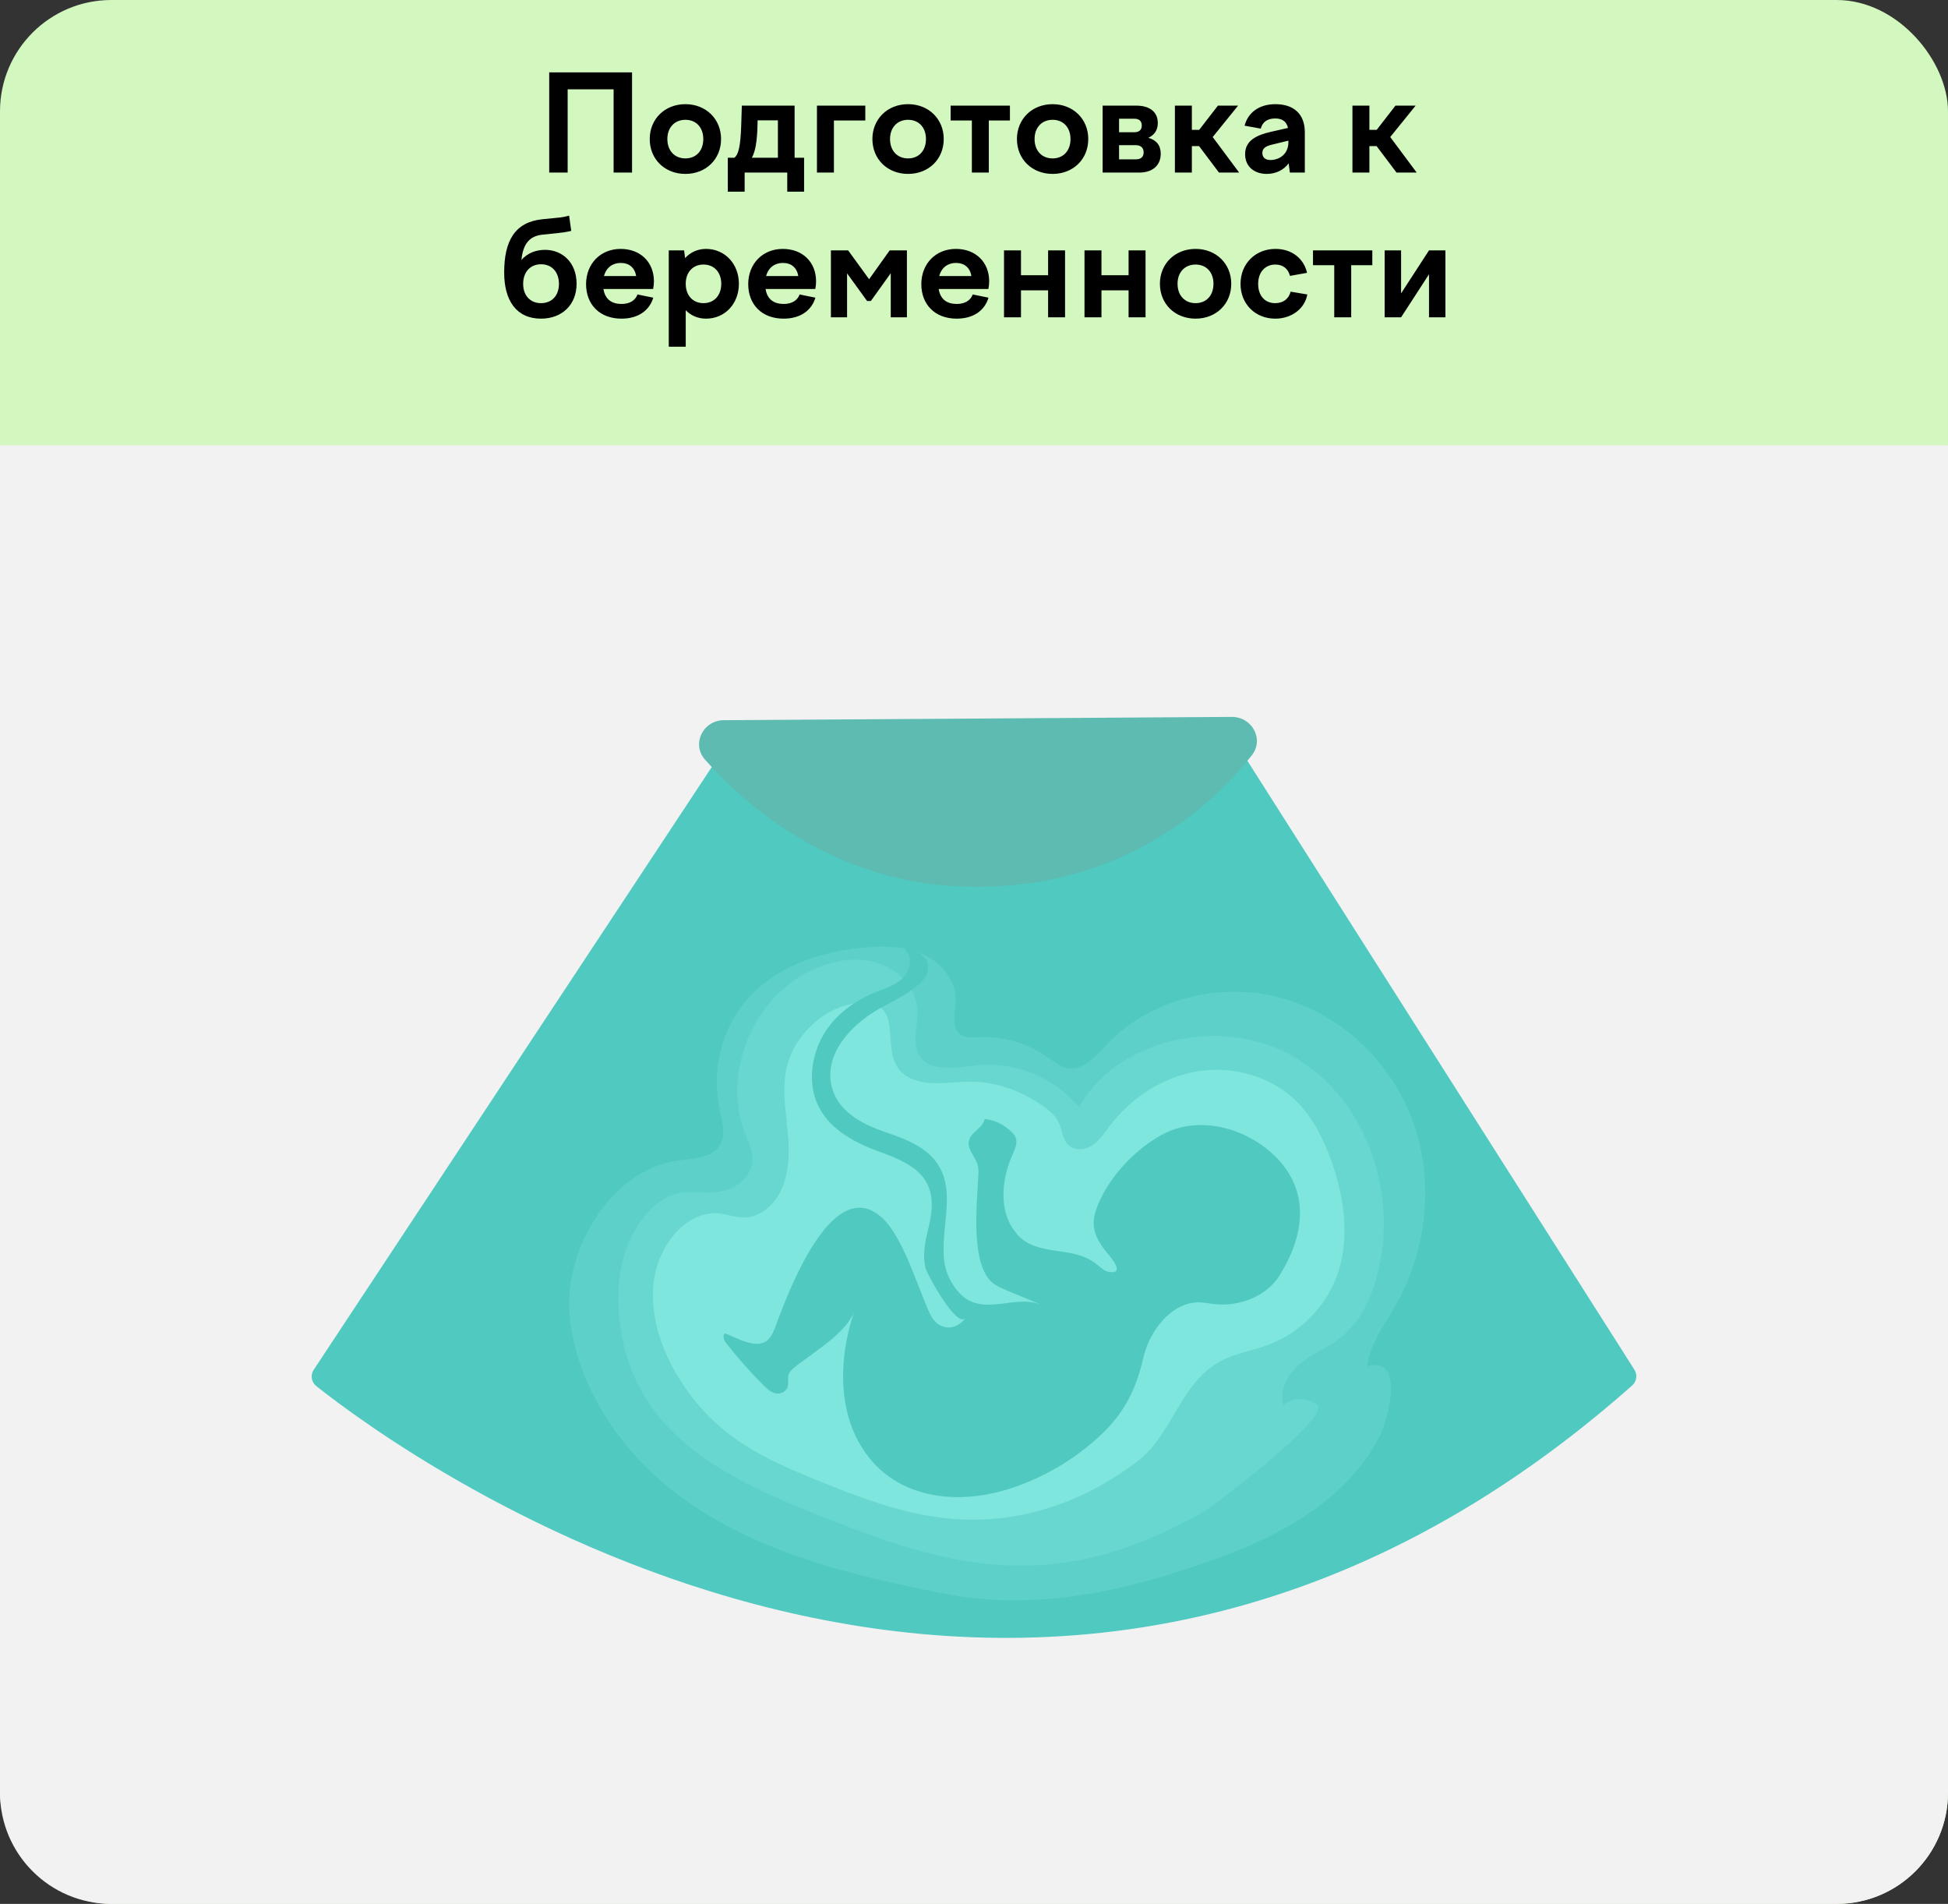
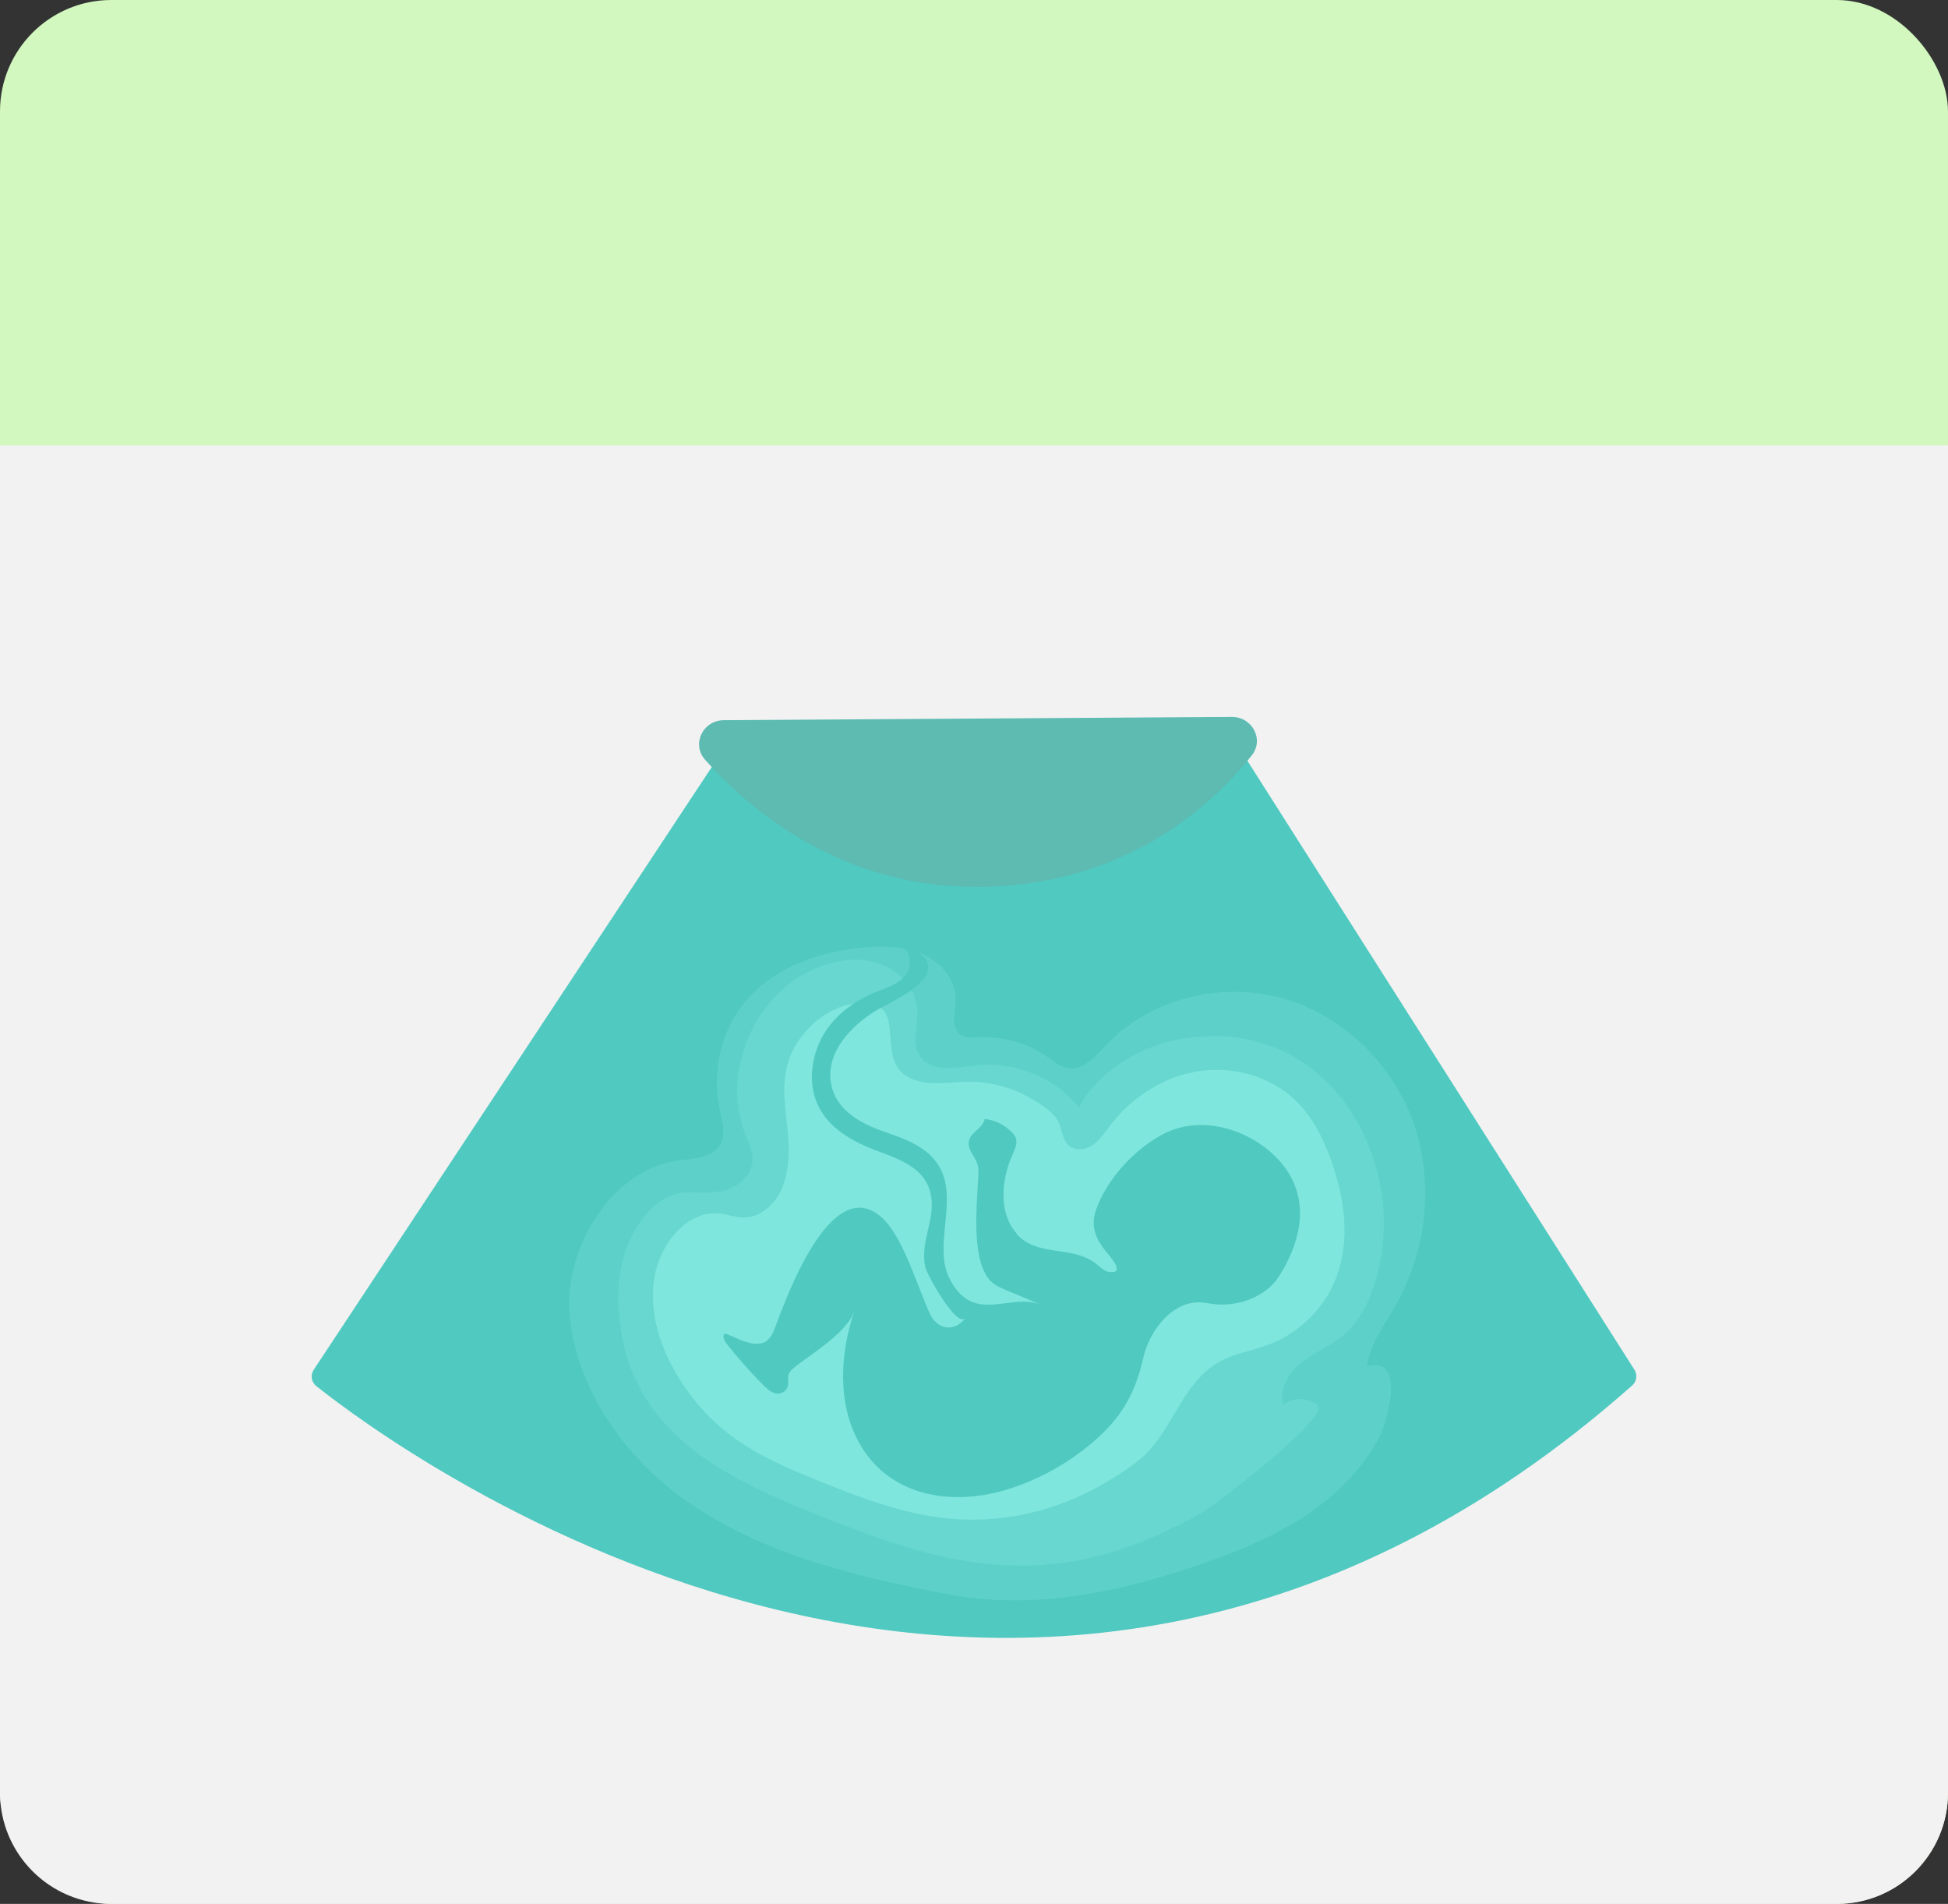
<svg xmlns="http://www.w3.org/2000/svg" width="350" height="342" viewBox="0 0 350 342" fill="none">
  <rect x="0" y="0" width="350" height="342" fill="#333333" stroke="none" />
  <rect width="350" height="342" rx="20" fill="#D2F7BF" />
-   <path d="M98.68 31V13H113.56V31H110.248V16.048H101.992V31H98.68ZM123.146 18.712C126.842 18.712 129.554 21.376 129.554 24.976C129.554 28.6 126.842 31.24 123.146 31.24C119.45 31.24 116.738 28.6 116.738 24.976C116.738 21.376 119.45 18.712 123.146 18.712ZM123.146 21.52C121.202 21.52 119.906 22.912 119.906 24.976C119.906 27.064 121.202 28.456 123.146 28.456C125.09 28.456 126.362 27.064 126.362 24.976C126.362 22.912 125.09 21.52 123.146 21.52ZM136.119 21.616L136.095 22.696C136.023 25.336 135.735 27.16 135.087 28.336H139.767V21.616H136.119ZM133.791 34.432H130.767V28.336H131.943C132.711 27.76 133.047 26.128 133.167 22.744L133.287 18.976H142.767V28.336H144.471V34.432H141.447V31H133.791V34.432ZM146.783 31V18.976H155.471V21.64H149.831V31H146.783ZM163.154 18.712C166.85 18.712 169.562 21.376 169.562 24.976C169.562 28.6 166.85 31.24 163.154 31.24C159.458 31.24 156.746 28.6 156.746 24.976C156.746 21.376 159.458 18.712 163.154 18.712ZM163.154 21.52C161.21 21.52 159.914 22.912 159.914 24.976C159.914 27.064 161.21 28.456 163.154 28.456C165.098 28.456 166.37 27.064 166.37 24.976C166.37 22.912 165.098 21.52 163.154 21.52ZM174.616 31V21.64H170.8V18.976H181.456V21.64H177.664V31H174.616ZM189.123 18.712C192.819 18.712 195.531 21.376 195.531 24.976C195.531 28.6 192.819 31.24 189.123 31.24C185.427 31.24 182.715 28.6 182.715 24.976C182.715 21.376 185.427 18.712 189.123 18.712ZM189.123 21.52C187.179 21.52 185.883 22.912 185.883 24.976C185.883 27.064 187.179 28.456 189.123 28.456C191.067 28.456 192.339 27.064 192.339 24.976C192.339 22.912 191.067 21.52 189.123 21.52ZM201.063 28.624H204.087C204.975 28.624 205.479 28.192 205.479 27.376C205.479 26.56 204.975 26.08 204.087 26.08H201.063V28.624ZM203.823 21.328H201.063V23.752H203.823C204.687 23.752 205.143 23.32 205.143 22.552C205.143 21.76 204.687 21.328 203.823 21.328ZM204.711 31H198.111V18.976H204.183C206.439 18.976 208.023 20.008 208.023 22.096C208.023 23.344 207.447 24.232 206.319 24.76C207.759 25.144 208.551 26.104 208.551 27.616C208.551 29.8 206.967 31 204.711 31ZM211.096 18.976H214.144V23.32H215.464L218.824 18.976H222.448L217.888 24.616L222.64 31H219.016L215.44 26.248H214.144V31H211.096V18.976ZM226.807 27.472C226.807 28.312 227.383 28.744 228.247 28.744C229.855 28.744 231.487 27.712 231.487 25.528V25.264L228.535 25.984C227.527 26.224 226.807 26.584 226.807 27.472ZM234.439 31H231.751L231.535 29.344C230.647 30.52 229.279 31.24 227.599 31.24C225.439 31.24 223.711 29.992 223.711 27.688C223.711 25.216 225.823 24.256 228.343 23.68L231.415 22.984C231.151 21.784 230.335 21.28 229.111 21.28C227.743 21.28 226.855 21.88 226.519 23.104L223.615 22.576C224.215 20.296 226.135 18.712 229.159 18.712C232.351 18.712 234.439 20.392 234.439 23.752V31ZM242.994 18.976H246.042V23.32H247.362L250.722 18.976H254.346L249.786 24.616L254.538 31H250.914L247.338 26.248H246.042V31H242.994V18.976ZM97.211 47.472C95.267 47.472 93.995 48.864 93.995 51C93.995 53.088 95.267 54.456 97.211 54.456C99.155 54.456 100.427 53.088 100.427 51C100.427 48.864 99.155 47.472 97.211 47.472ZM97.211 57.24C92.771 57.24 90.587 53.976 90.587 48.96C90.587 43.224 92.531 39.888 97.451 39.384L100.115 39.12C100.931 39.048 101.579 38.928 102.251 38.736L102.635 41.472C101.915 41.664 100.979 41.784 100.139 41.88L97.523 42.144C95.147 42.384 93.971 43.776 93.683 46.728C94.763 45.408 96.395 44.88 97.931 44.88C101.003 44.88 103.595 47.112 103.595 50.976C103.595 54.768 100.955 57.24 97.211 57.24ZM111.517 47.232C110.125 47.232 108.949 48 108.517 49.584H114.301C114.037 48.072 113.053 47.232 111.517 47.232ZM111.661 57.24C107.677 57.24 105.301 54.624 105.301 51.048C105.301 47.4 107.869 44.712 111.517 44.712C115.045 44.712 117.493 47.064 117.493 50.544C117.493 50.976 117.445 51.456 117.349 51.912H108.421C108.709 53.784 109.933 54.6 111.661 54.6C113.245 54.6 114.157 53.904 114.541 52.896L117.373 53.472C116.653 55.872 114.565 57.24 111.661 57.24ZM126.398 47.52C124.478 47.52 123.206 48.912 123.206 50.976C123.206 53.064 124.478 54.456 126.398 54.456C128.318 54.456 129.59 53.064 129.59 50.976C129.59 48.912 128.318 47.52 126.398 47.52ZM120.158 62.28V44.976H122.918L123.086 46.368C124.022 45.336 125.318 44.712 126.854 44.712C130.214 44.712 132.758 47.376 132.758 50.976C132.758 54.6 130.214 57.24 126.854 57.24C125.39 57.24 124.142 56.688 123.206 55.728V62.28H120.158ZM140.65 47.232C139.258 47.232 138.082 48 137.65 49.584H143.434C143.17 48.072 142.186 47.232 140.65 47.232ZM140.794 57.24C136.81 57.24 134.434 54.624 134.434 51.048C134.434 47.4 137.002 44.712 140.65 44.712C144.178 44.712 146.626 47.064 146.626 50.544C146.626 50.976 146.578 51.456 146.482 51.912H137.554C137.842 53.784 139.066 54.6 140.794 54.6C142.378 54.6 143.29 53.904 143.674 52.896L146.506 53.472C145.786 55.872 143.698 57.24 140.794 57.24ZM149.291 57V44.976H152.387L156.155 50.16L159.851 44.976H162.947V57H160.043V49.08L156.467 54.072H155.795L152.195 49.104V57H149.291ZM171.751 47.232C170.359 47.232 169.183 48 168.751 49.584H174.535C174.271 48.072 173.287 47.232 171.751 47.232ZM171.895 57.24C167.911 57.24 165.535 54.624 165.535 51.048C165.535 47.4 168.103 44.712 171.751 44.712C175.279 44.712 177.727 47.064 177.727 50.544C177.727 50.976 177.679 51.456 177.583 51.912H168.655C168.943 53.784 170.167 54.6 171.895 54.6C173.479 54.6 174.391 53.904 174.775 52.896L177.607 53.472C176.887 55.872 174.799 57.24 171.895 57.24ZM180.393 57V44.976H183.441V49.44H188.313V44.976H191.361V57H188.313V52.152H183.441V57H180.393ZM194.854 57V44.976H197.902V49.44H202.774V44.976H205.822V57H202.774V52.152H197.902V57H194.854ZM214.811 44.712C218.507 44.712 221.219 47.376 221.219 50.976C221.219 54.6 218.507 57.24 214.811 57.24C211.115 57.24 208.403 54.6 208.403 50.976C208.403 47.376 211.115 44.712 214.811 44.712ZM214.811 47.52C212.867 47.52 211.571 48.912 211.571 50.976C211.571 53.064 212.867 54.456 214.811 54.456C216.755 54.456 218.027 53.064 218.027 50.976C218.027 48.912 216.755 47.52 214.811 47.52ZM222.887 51C222.887 47.376 225.551 44.712 229.175 44.712C232.103 44.712 234.263 46.44 234.839 49.008L231.767 49.56C231.455 48.264 230.495 47.52 229.151 47.52C227.351 47.52 226.055 48.84 226.055 51C226.055 53.136 227.279 54.456 229.103 54.456C230.615 54.456 231.575 53.64 231.887 52.392L234.887 52.896C234.455 55.368 232.151 57.24 229.127 57.24C225.527 57.24 222.887 54.6 222.887 51ZM239.725 57V47.64H235.909V44.976H246.565V47.64H242.773V57H239.725ZM248.783 57V44.976H251.735V52.704L256.751 44.976H259.703V57H256.751V49.272L251.735 57H248.783Z" fill="black" />
  <path d="M0 80H350V322C350 333.046 341.046 342 330 342H20C8.954 342 0 333.046 0 322V80Z" fill="#F2F2F2" />
  <g opacity="0.67">
    <path d="M222.645 134.357C221.933 133.237 220.387 132.985 219.354 133.821C192.821 155.115 157.485 154.484 131.54 132.252L56.366 246.06C55.737 247.011 55.935 248.274 56.831 248.987C71.353 260.531 184.873 344.787 293.256 248.878C294.07 248.158 294.234 246.957 293.659 246.047L222.658 134.357H222.645Z" fill="#00B4A7" />
    <path d="M214.368 192.589C208.397 193.791 203.014 197.431 199.368 202.279C198.383 203.59 197.466 205.023 196.05 205.865C194.635 206.7 192.514 206.666 191.611 205.308C190.565 203.739 190.811 201.974 189.45 200.439C188.273 199.108 186.46 198.001 184.921 197.139C181.563 195.244 177.691 194.253 173.82 194.307C170.79 194.355 167.705 194.986 164.763 194.131C155.946 191.564 164.107 180.075 154.852 180.176C151.117 180.217 147.601 182.207 145.077 184.937C136.643 194.049 144.25 203.237 140.693 212.974C139.503 216.227 136.671 218.726 133.613 218.706C132.156 218.692 130.74 218.142 129.29 217.979C123.476 217.341 118.284 223.52 117.457 230.195C116.629 236.87 119.242 243.559 122.833 248.882C129.167 258.267 137.197 261.995 146.541 265.791C156.945 270.021 166.59 273.668 177.849 272.88C187.685 272.194 196.659 268.385 204.416 262.463C210.647 257.71 212.043 248.475 219.232 244.543C221.879 243.097 224.95 242.656 227.775 241.61C233.22 239.607 237.741 235.261 239.917 229.93C242.694 223.147 241.661 215.371 239.185 208.472C237.755 204.493 235.806 200.589 232.748 197.642C228.186 193.248 221.387 191.422 215.114 192.454C214.861 192.494 214.608 192.542 214.355 192.589H214.368Z" fill="#44E0D1" />
    <g style="mix-blend-mode:multiply" opacity="0.29">
      <path d="M226.404 187.265C214.413 183.816 200.021 188.1 193.817 198.87C189.508 193.546 182.353 190.613 175.499 191.36C171.894 191.754 167.386 192.738 165.341 189.771C163.713 187.408 164.999 184.223 164.835 181.371C164.609 177.541 161.517 174.248 157.837 173.039C154.164 171.83 150.067 172.442 146.51 173.956C135.491 178.648 129.567 192.575 133.876 203.651C134.499 205.246 135.313 206.849 135.203 208.553C135.032 211.371 132.303 213.504 129.492 213.999C125.121 214.773 122.918 213.096 119.054 215.527C115.914 217.503 113.622 221.184 112.439 224.586C110.921 228.938 110.818 233.671 111.447 238.234C114.04 257.146 129.423 265.104 145.963 271.745C159.089 277.015 171.244 281.592 185.191 281.218C196.348 280.919 205.979 277.205 215.589 271.969C217.751 270.795 239.208 254.525 236.678 252.379C235.002 250.96 232.286 250.96 230.61 252.379C229.687 249.622 231.493 246.634 233.784 244.821C236.082 243.008 238.887 241.908 241.151 240.054C244.393 237.399 246.247 233.413 247.355 229.393C251.316 215.065 245.905 198.123 233.175 190.246C231.069 188.943 228.777 187.951 226.397 187.265H226.404Z" fill="#44E0D1" />
    </g>
    <g style="mix-blend-mode:multiply" opacity="0.29">
      <path d="M232.124 179.862C231.405 179.618 230.68 179.394 229.942 179.204C218.977 176.297 206.432 179.529 198.716 187.766C196.815 189.797 194.612 192.336 191.849 191.875C190.494 191.65 189.386 190.713 188.271 189.919C184.687 187.393 180.227 186.103 175.829 186.327C174.721 186.381 173.503 186.51 172.587 185.879C170.788 184.649 171.636 181.947 171.718 179.787C171.855 176.209 169.18 172.956 165.904 171.449C162.62 169.941 158.851 169.873 155.254 170.206C148.605 170.817 141.888 172.793 136.771 177.044C130.259 182.456 127.578 191.087 129.322 199.344C129.781 201.497 130.485 203.887 129.322 205.754C127.845 208.124 124.445 208.077 121.661 208.491C109.37 210.338 101.25 224.931 102.345 236.298C103.624 249.593 112.201 261.667 122.947 269.34C136.58 279.078 153.441 283.125 169.946 286.316C184.536 289.141 199.291 286.432 213.279 281.807C221.289 279.159 229.278 276.09 236.118 271.18C240.934 267.724 245.182 263.269 247.89 257.993C249.21 255.42 252.672 243.469 245.606 245.424C246.105 241.268 249.101 237.554 251.064 233.941C256.447 224.055 257.692 211.913 253.834 201.354C250.236 191.501 242.103 183.271 232.13 179.849L232.124 179.862Z" fill="#44E0D1" />
    </g>
    <path d="M182.682 221.61C179.392 217.903 179.905 212.049 181.806 207.67C182.258 206.624 182.887 205.463 182.497 204.383C182.354 203.989 182.087 203.67 181.806 203.391C180.452 202.02 178.715 201.171 176.916 201.008C176.574 202.746 174.344 203.31 174.07 205.062C173.831 206.617 175.288 207.798 175.677 209.313C175.848 209.958 175.807 210.65 175.773 211.329C175.548 216.164 174.467 225.753 177.668 229.766C178.468 230.771 179.631 231.266 180.739 231.735C182.873 232.624 185.014 233.514 187.148 234.403C181.519 232.061 174.959 238.145 170.616 229.711C167.743 224.143 171.717 216.511 169.302 210.664C167.497 206.291 162.927 204.689 158.905 203.303C154.883 201.918 150.362 199.609 149.363 194.897C148.166 189.233 152.859 184.297 157.318 181.574C159.282 180.372 166.046 177.411 166.655 174.586C167.394 171.178 164.124 170.967 161.559 169.697C163.31 170.505 164.131 172.902 162.859 174.878C161.676 176.719 159.589 177.35 157.708 178.077C154.062 179.489 150.56 181.798 148.262 185.363C145.971 188.928 145.088 193.898 146.702 197.925C148.371 202.101 152.222 204.471 155.95 206.08C159.87 207.765 166.252 209.048 167.264 214.698C168.085 219.274 165.239 223.002 166.259 227.667C166.525 228.89 172.004 238.838 173.489 236.692C171.703 239.279 168.454 239.007 167.073 235.999C164.849 231.137 162.278 222.289 158.563 218.833C149.794 210.657 141.921 231.3 139.459 237.941C139.069 238.987 138.665 240.108 137.865 240.773C135.847 242.457 132.29 240.264 130.306 239.537C129.746 239.741 130.04 240.732 130.443 241.235C132.502 243.856 134.698 246.341 137.01 248.677C137.694 249.37 138.426 250.069 139.315 250.28C140.204 250.49 141.278 250.022 141.538 249.023C141.716 248.331 141.477 247.55 141.702 246.871C141.873 246.348 142.291 245.995 142.68 245.669C145.464 243.36 152.257 239.442 153.549 235.381C151.183 242.287 150.512 250.341 153.317 257.023C158.091 268.397 170 270.929 181.047 267.527C186.622 265.809 191.875 262.869 196.301 259.101C201.438 254.727 203.914 250.436 205.398 243.978C205.891 241.846 206.835 239.816 208.162 238.07C209.79 235.918 212.259 234.023 215.125 233.942C216.212 233.908 217.28 234.173 218.36 234.281C222.717 234.696 227.526 232.869 229.852 229.182C234.38 222.004 235.509 213.93 229.017 207.622C223.921 202.678 215.604 200.281 209.023 203.704C203.852 206.386 198.715 211.954 196.875 217.502C195.959 220.279 196.848 222.412 198.517 224.571C199.016 225.216 202.607 228.971 199.235 228.482C198.442 228.367 197.799 227.715 197.142 227.179C192.73 223.532 186.499 225.983 182.648 221.644L182.682 221.61Z" fill="#00B4A7" />
    <path d="M130.086 129.364C126.269 129.391 124.203 133.676 126.679 136.467C134.518 145.301 150.818 159.317 175.306 159.317C202.024 159.317 217.743 144.711 224.911 135.686C227.168 132.841 225.007 128.753 221.286 128.78L130.086 129.371V129.364Z" fill="#13A092" />
  </g>
</svg>